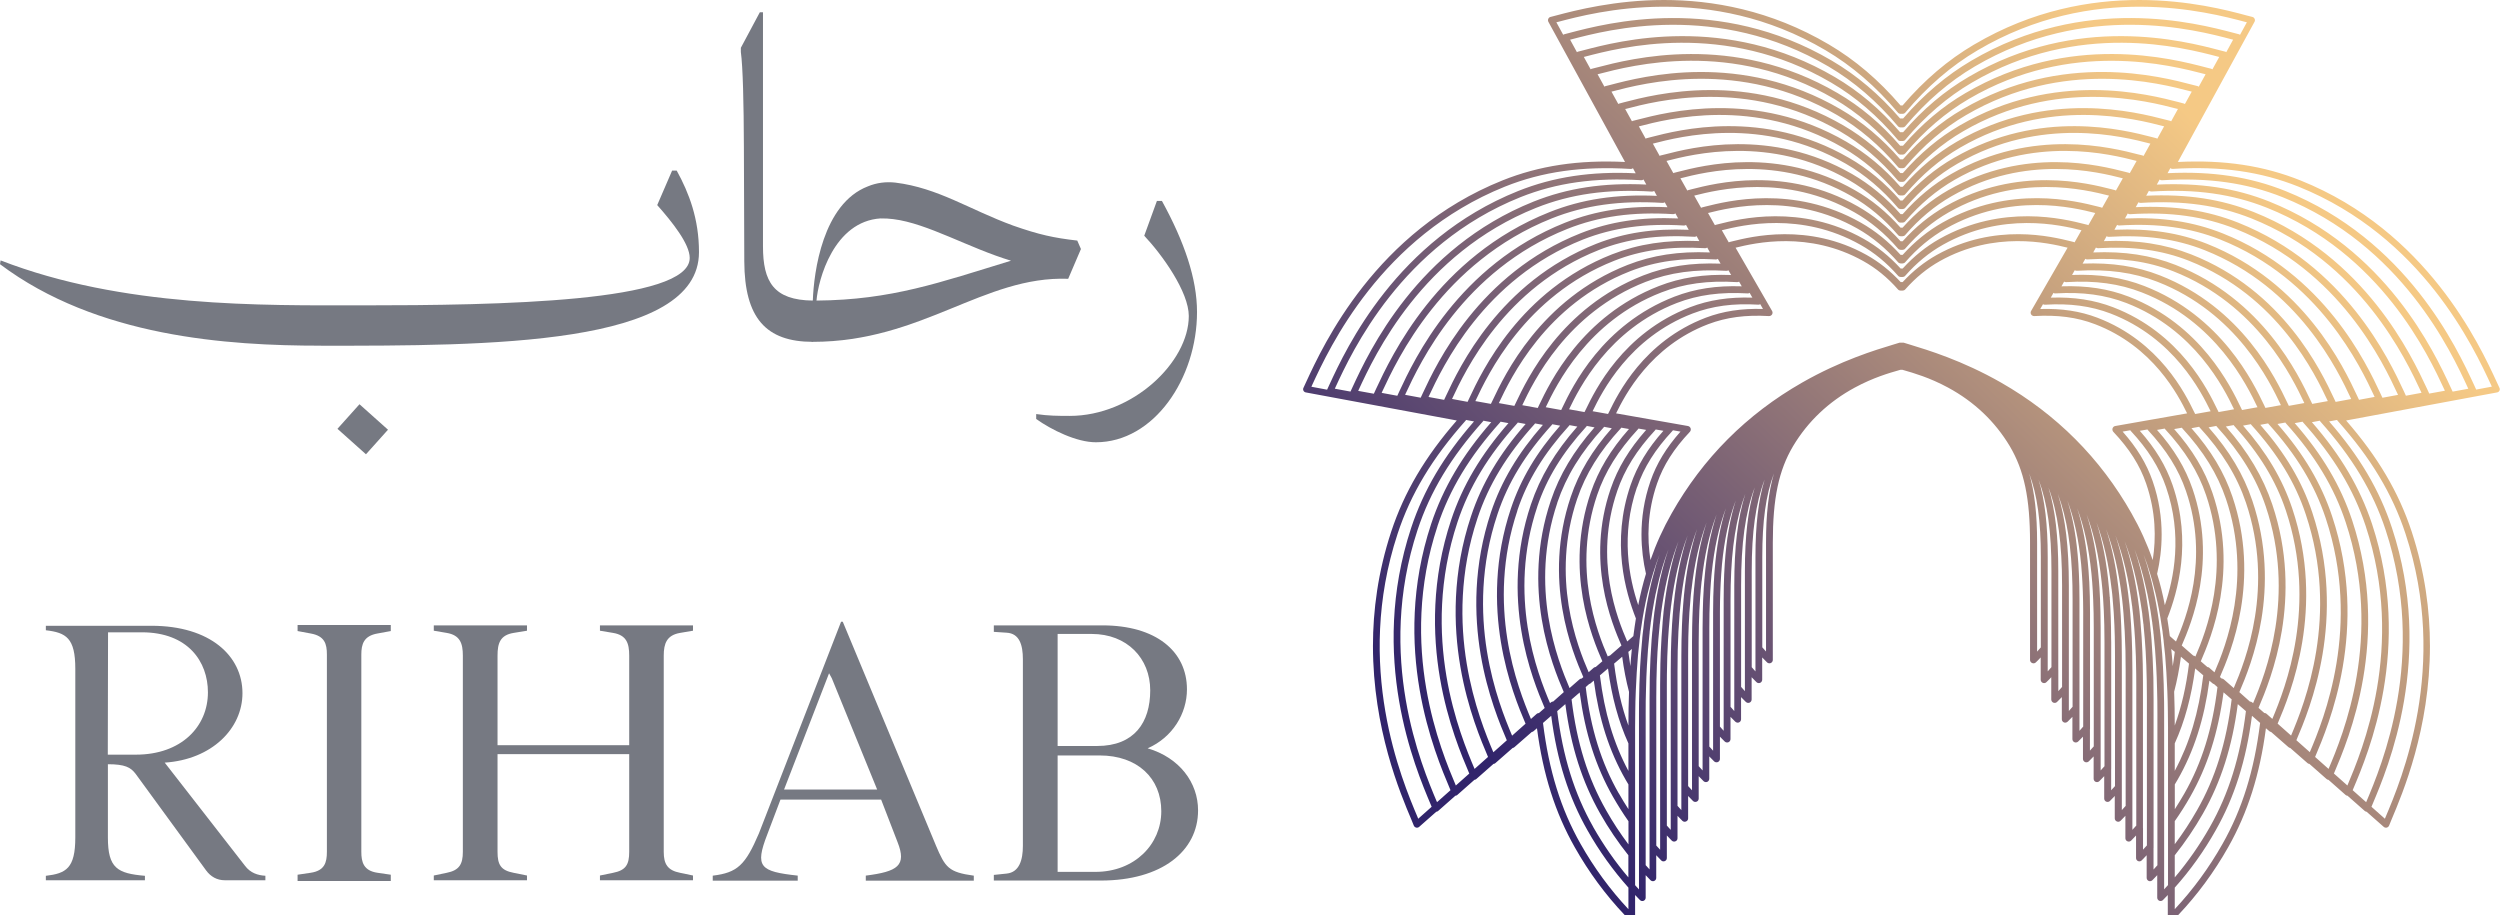
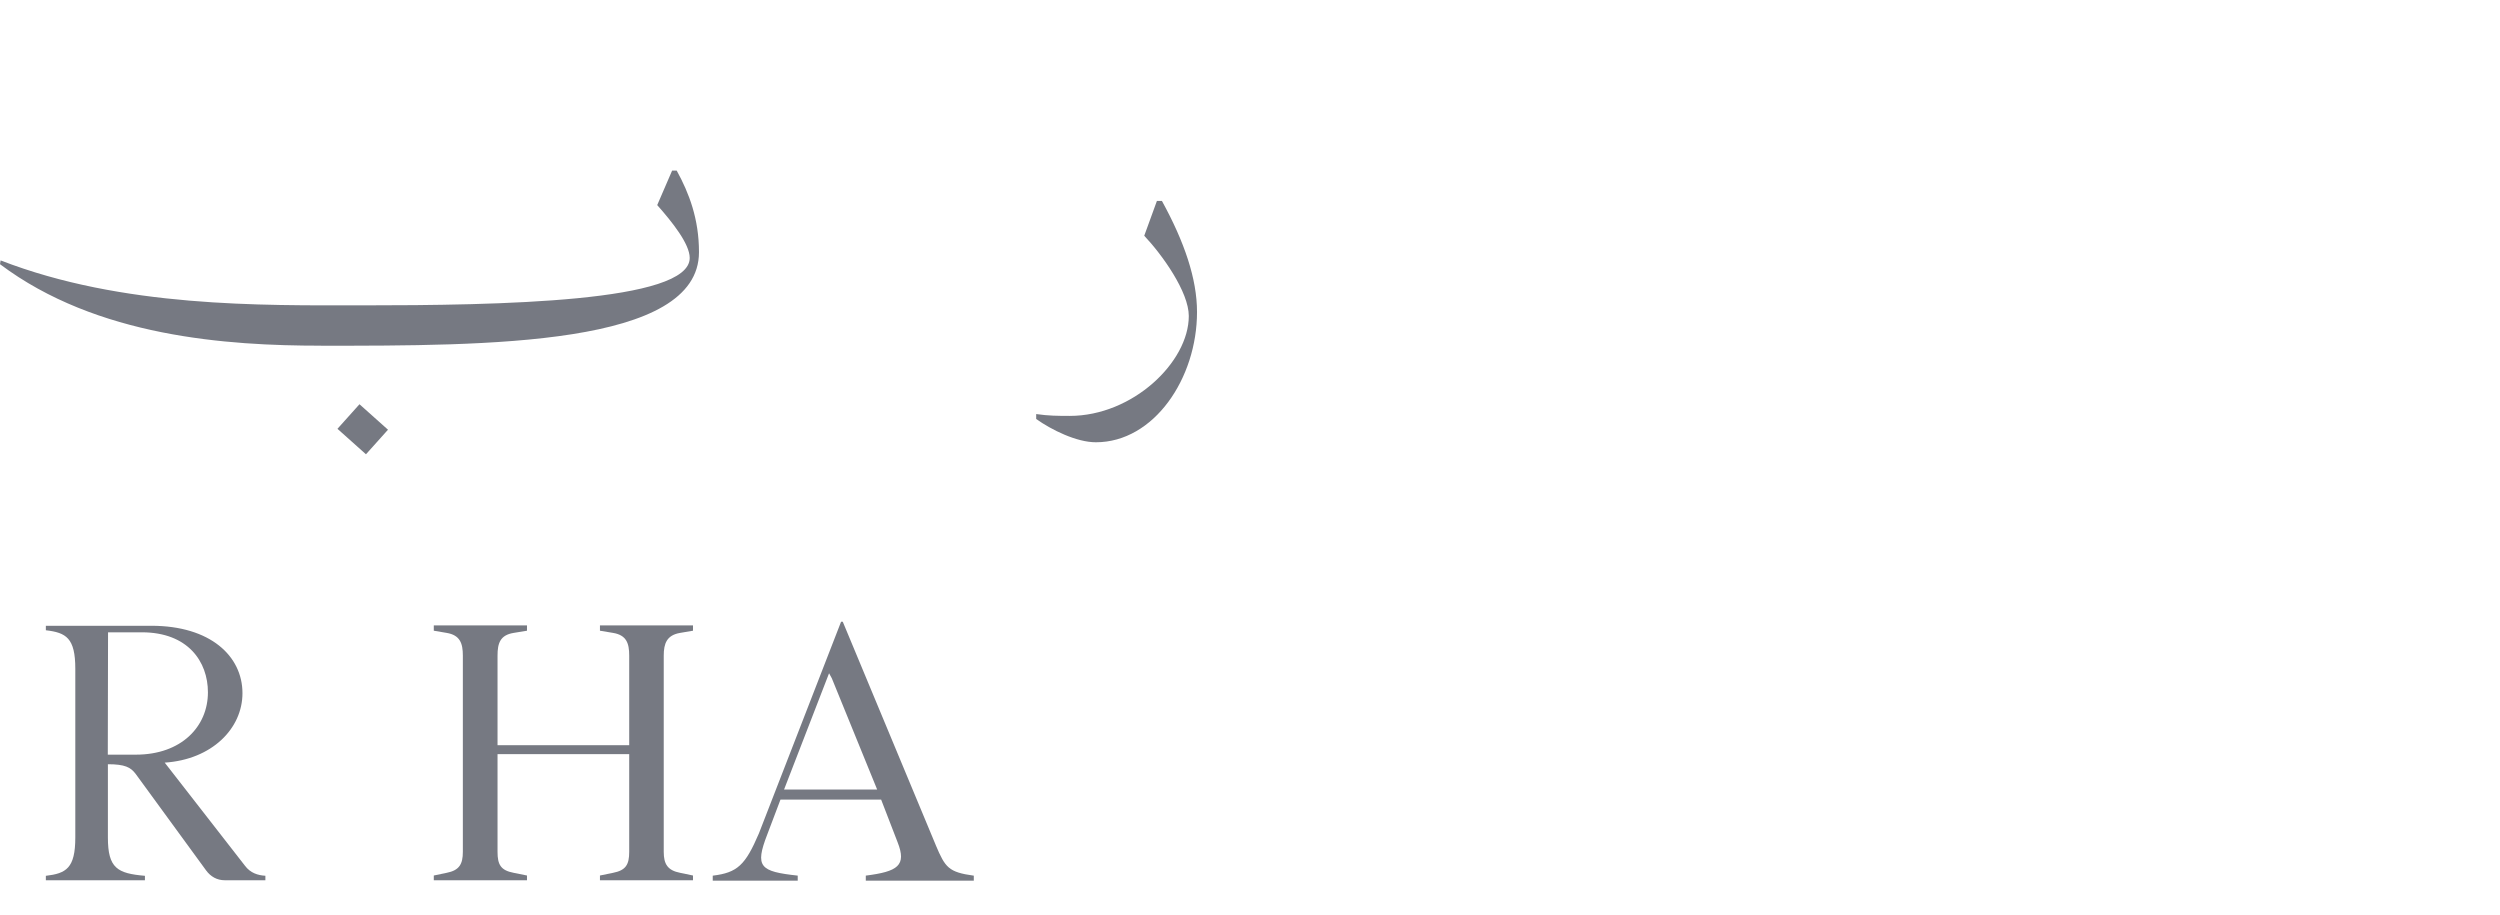
<svg xmlns="http://www.w3.org/2000/svg" id="Layer_2" data-name="Layer 2" viewBox="0 0 501.62 183.59">
  <defs>
    <style>
      .cls-1 {
        fill: url(#linear-gradient);
      }

      .cls-2 {
        fill: #767982;
        stroke-width: 0px;
      }
    </style>
    <linearGradient id="linear-gradient" x1="315.26" y1="167.99" x2="446.96" y2="30.52" gradientUnits="userSpaceOnUse">
      <stop offset="0" stop-color="#31246b" />
      <stop offset="1" stop-color="#f5c985" />
    </linearGradient>
  </defs>
  <g id="Layer_1-2" data-name="Layer 1">
    <g>
-       <path class="cls-1" d="M311.25,143.64c1.16,8.95,3.5,16.31,7.28,22.97,2.34,4.15,5.1,8,8.21,11.49v4.33c-3.67-3.92-6.9-8.32-9.6-13.1-3.96-6.99-6.36-14.73-7.54-24.27l1.6-1.4s.01,0,.02,0c0,0,.02,0,.02-.02M436.36,178.1c3.11-3.48,5.87-7.33,8.21-11.49,3.78-6.66,6.11-14.02,7.28-22.97.02.03.03.03.04.01l1.6,1.4c-1.18,9.54-3.58,17.28-7.54,24.27-2.7,4.78-5.92,9.18-9.59,13.1v-4.33ZM319.69,165.95c-3.8-6.7-6.11-14.13-7.24-23.26l1.63-1.41c1.12,8.55,3.37,15.58,6.99,21.96,1.67,2.95,3.58,5.76,5.66,8.37v4.44c-2.65-3.11-5-6.5-7.05-10.1M436.36,171.61c2.08-2.62,3.99-5.43,5.66-8.37,3.62-6.37,5.87-13.4,6.99-21.96l1.63,1.41c-1.12,9.13-3.44,16.56-7.24,23.26-2.04,3.6-4.4,6.99-7.04,10.1v-4.44ZM322.26,162.57c-3.65-6.4-5.87-13.51-6.93-22.24t.03-.01l1.6-1.38c1.08,8.16,3.22,14.86,6.68,20.93.96,1.68,2,3.33,3.11,4.91v4.65c-1.63-2.17-3.13-4.44-4.48-6.84M436.36,164.76c1.11-1.58,2.15-3.22,3.11-4.91,3.45-6.07,5.59-12.77,6.68-20.93l1.6,1.38s.01.01.03.01c-1.07,8.73-3.29,15.85-6.94,22.24-1.36,2.4-2.85,4.67-4.48,6.84v-4.65ZM324.8,159.19c-3.51-6.14-5.62-12.95-6.63-21.33l.7-.62c.11-.01.22-.07.3-.15l.62-.53c1.04,7.76,3.08,14.13,6.4,19.91.18.32.36.63.55.93v4.95c-.67-1.04-1.32-2.08-1.93-3.17M436.36,157.41c.19-.3.37-.62.55-.93,3.32-5.78,5.36-12.16,6.4-19.91l.62.53c.08.08.19.14.3.15l.7.62c-1.01,8.38-3.13,15.19-6.63,21.33-.62,1.08-1.26,2.12-1.93,3.17v-4.95ZM321.02,135.51l1.62-1.38c.75,5.67,2.08,10.58,4.1,15.04v5.52c-2.98-5.57-4.81-11.71-5.72-19.17M436.36,149.16c2.02-4.45,3.34-9.36,4.1-15.04l1.62,1.38c-.9,7.47-2.74,13.61-5.72,19.17v-5.52ZM323.87,133.15l1.62-1.38c.33,2.51.79,4.85,1.37,7.06-.08,2.15-.12,4.4-.12,6.76-1.36-3.74-2.3-7.83-2.87-12.43M436.23,138.83c.58-2.21,1.04-4.55,1.37-7.06l1.62,1.38c-.56,4.61-1.51,8.69-2.86,12.43,0-2.36-.04-4.61-.12-6.76M326.72,130.77s.08-.03.11-.05l.6-.51c-.11,1.12-.22,2.28-.3,3.45-.15-.95-.29-1.91-.41-2.89M435.66,130.21l.6.51s.07.04.11.05c-.12.99-.26,1.95-.41,2.89-.08-1.18-.19-2.33-.3-3.45M328.08,177.59v-31.61c0-1.08.01-2.14.03-3.16.01-1.44.05-2.84.11-4.19.1-2.51.25-4.89.44-7.15h0c.08-.88.18-1.71.27-2.54,0-.04,0-.08.01-.11,0-.05,0-.1.01-.14,0-.05.01-.11.01-.16.05-.51.12-1,.19-1.49,0-.04,0-.07.01-.11,0-.04,0-.07.01-.11,0-.04.01-.1.01-.14.01-.06.01-.11.03-.16h0c.12-.91.26-1.77.4-2.6.37-2.17.79-4.22,1.33-6.19.22-.89.47-1.78.73-2.63.4-1.3.82-2.56,1.3-3.8-.47,1.32-.88,2.67-1.23,4.09-.25.89-.48,1.81-.67,2.74-.47,2.06-.85,4.22-1.17,6.51-.05.47-.11.96-.16,1.44-.01.05-.01.11-.01.16-.01.04-.03.08-.03.12s-.01.08-.01.12c-.03.27-.07.56-.1.84h0c-.03.25-.04.47-.07.69v.04c-.01.06-.01.12-.01.18-.01.04-.01.08-.01.12-.01.04-.01.08-.01.11-.16,1.71-.3,3.48-.4,5.33-.12,2.26-.19,4.63-.22,7.14-.01.73-.01,1.47-.01,2.22v35.31c-.26-.27-.52-.56-.78-.85M434.23,174.12v-30.99c0-.75,0-1.49-.01-2.22-.03-2.51-.1-4.88-.22-7.14-.1-1.85-.23-3.62-.4-5.33,0-.03,0-.07-.01-.11,0-.04,0-.08-.01-.12,0-.05,0-.12-.01-.18v-.04c-.03-.22-.04-.44-.07-.67h0c-.03-.29-.07-.58-.1-.85,0-.04-.01-.08-.01-.12s-.01-.08-.03-.12c0-.05,0-.11-.01-.16-.05-.48-.11-.97-.17-1.44-.32-2.29-.7-4.45-1.16-6.51-.19-.93-.42-1.85-.67-2.74-.36-1.41-.77-2.77-1.23-4.09.48,1.23.91,2.49,1.3,3.8.26.85.51,1.74.73,2.63.53,1.97.96,4.03,1.33,6.19.14.84.27,1.7.4,2.59h0c.01.07.01.12.03.18,0,.04.01.1.01.14.01.04.01.07.01.11.01.04.01.07.01.11.07.49.14.99.19,1.49,0,.05.01.11.01.16.01.04.01.08.01.14.01.03.01.07.01.11.1.82.19,1.66.27,2.52h0c.19,2.28.34,4.66.44,7.17.05,1.36.1,2.75.11,4.19.01,1.03.03,2.08.03,3.16v31.61c-.26.29-.52.58-.78.85v-4.32ZM330.2,173.6v-30.47c0-1.7.01-3.33.07-4.92.03-1.59.1-3.12.18-4.61.12-2.23.29-4.36.51-6.37,0-.03.01-.04.01-.06,0-.04,0-.08.01-.11,0-.05,0-.11.01-.15,0-.07.01-.12.01-.18.07-.51.12-1.01.19-1.51,0-.03,0-.04.01-.05,0-.04,0-.08.01-.12,0-.05,0-.1.01-.15,0-.05.01-.1.03-.15.19-1.44.41-2.82.67-4.17.16-.89.34-1.75.55-2.59.6-2.75,1.37-5.33,2.3-7.77-.88,2.58-1.58,5.33-2.14,8.29-.16.89-.33,1.81-.45,2.74-.16,1.04-.32,2.1-.42,3.19-.01.04-.03.1-.01.15v.03s-.03.06-.01.1c-.01.01-.01.03-.01.05-.07.55-.12,1.1-.16,1.66-.01.06-.03.1-.01.14-.02.04-.02.08-.02.12-.01.03-.01.04-.01.05-.05.54-.1,1.08-.14,1.63-.18,2.39-.3,4.91-.37,7.58-.03,1.38-.04,2.82-.04,4.3v34.2c-.26-.29-.53-.58-.78-.86M432.11,170.13v-29.85h0c0-1.49-.01-2.93-.04-4.32-.07-2.67-.19-5.19-.37-7.58-.04-.55-.08-1.1-.14-1.63,0-.01,0-.03-.02-.05,0-.04,0-.08-.01-.12.01-.04,0-.08-.01-.14-.04-.56-.1-1.11-.16-1.66,0-.03,0-.04-.01-.05.01-.04,0-.07,0-.1l-.02-.03c.02-.05,0-.11-.01-.15-.11-1.1-.26-2.15-.43-3.19-.12-.93-.29-1.85-.45-2.74-.56-2.96-1.26-5.72-2.14-8.29.93,2.44,1.7,5.02,2.3,7.77.21.84.38,1.7.55,2.59.26,1.34.48,2.73.67,4.17.01.05.03.1.03.15.01.05.01.1.01.15.01.04.01.08.01.12.01.01.01.03.01.05.07.49.12,1,.19,1.51,0,.05.01.11.01.18.01.04.01.1.01.15.02.03.02.07.02.11,0,.01.01.03.01.06.22,2.01.38,4.14.51,6.37.08,1.48.15,3.02.18,4.61.05,1.59.07,3.22.07,4.92v30.47c-.25.29-.52.58-.78.86v-4.33ZM332.33,169.64v-29.66c0-2.29.04-4.47.12-6.55.07-1.79.16-3.51.3-5.17.07-.93.15-1.85.25-2.74.01-.03.01-.04,0-.07.01-.04.03-.1.01-.14.01-.04.03-.1.03-.14.05-.52.11-1.03.18-1.53,0-.04.01-.08.01-.12,0-.03.01-.06.01-.07,0-.05.01-.1.01-.14.01-.05.01-.11.01-.15.1-.71.21-1.43.31-2.11.73-4.62,1.77-8.69,3.21-12.44-1.34,3.95-2.28,8.26-2.88,13.21-.04.29-.07.58-.11.88,0,.04,0,.1-.01.15,0,.04,0,.08-.01.14,0,.03,0,.05-.01.08-.04.43-.08.85-.12,1.29-.01.1-.01.21-.03.32,0,.04-.01.1-.01.15,0,.04,0,.08-.01.12v.07c-.16,1.84-.27,3.77-.36,5.8-.07,1.55-.1,3.15-.11,4.81-.02.6-.02,1.21-.02,1.81v33.06c-.26-.27-.52-.56-.78-.85M429.98,166.17v-28.74c0-.6,0-1.21-.01-1.81-.01-1.66-.04-3.26-.11-4.81-.08-2.03-.19-3.96-.36-5.8v-.07s-.01-.08-.01-.12c0-.05-.01-.11-.01-.15-.01-.11-.01-.22-.03-.32-.04-.44-.08-.86-.12-1.29-.01-.03-.01-.05-.01-.08-.01-.05-.01-.1-.01-.14-.01-.06-.01-.11-.01-.15-.04-.3-.07-.59-.11-.88-.6-4.95-1.54-9.27-2.88-13.21,1.44,3.75,2.48,7.83,3.21,12.44.11.69.22,1.4.32,2.11,0,.04,0,.1.01.15,0,.04.01.08.01.14,0,.01.01.04.01.07,0,.04.01.08.01.12.07.51.12,1.01.18,1.53,0,.04.01.1.03.14-.01.04,0,.1.01.14-.01.03-.01.04,0,.07.1.89.18,1.81.25,2.74.14,1.66.23,3.37.3,5.17.08,2.08.12,4.26.12,6.55v29.66c-.26.29-.52.58-.78.85v-4.32ZM334.45,165.65v-28.22c0-.71,0-1.41.01-2.1.03-2.45.1-4.76.23-6.95.1-1.59.21-3.11.36-4.56v-.04s.01-.07.01-.1c0-.06.01-.1.01-.14.03-.25.05-.49.08-.74.04-.32.07-.64.11-.96v-.05s.01-.07.01-.1c.01-.06.01-.1.03-.15.66-5.35,1.75-9.95,3.33-14.12-1.34,4.03-2.25,8.5-2.78,13.65-.01.04-.01.1-.03.15v.1s-.01.03-.01.05c-.05.55-.11,1.11-.15,1.67-.01.04-.01.1-.01.14,0,.03,0,.05-.01.08v.06c-.05.63-.1,1.26-.14,1.9h0c-.11,1.77-.19,3.61-.23,5.54-.03,1.23-.04,2.49-.04,3.8v31.95c-.26-.29-.53-.58-.78-.86M427.86,162.21v-27.65c0-1.3-.01-2.56-.04-3.8-.04-1.93-.12-3.77-.23-5.52h0c-.04-.66-.08-1.29-.14-1.92v-.06s-.01-.05-.01-.08c0-.04,0-.1-.01-.14-.04-.56-.1-1.12-.15-1.67,0-.03,0-.04-.01-.05v-.1c-.01-.05-.01-.11-.03-.15-.54-5.15-1.44-9.62-2.78-13.65,1.58,4.17,2.67,8.77,3.33,14.12.01.05.01.1.03.15,0,.03,0,.07.01.1v.05c.04.32.07.64.11.96.03.25.05.49.08.74,0,.04.01.08.01.14,0,.03,0,.05.01.1v.04c.15,1.45.26,2.97.36,4.56.14,2.19.21,4.5.23,6.95.01.69.01,1.38.01,2.1v28.22c-.25.29-.52.58-.78.86v-4.3ZM336.59,161.69v-27.12c0-1.38.02-2.73.04-4.02.07-2.63.19-5.1.38-7.43.04-.34.07-.69.1-1.03,0-.01.01-.04.01-.05v-.11c.07-.62.14-1.22.19-1.81.01-.03.01-.04.01-.05v-.07s.01-.03.01-.04c.62-5.23,1.66-9.73,3.18-13.8-1.27,3.93-2.14,8.28-2.63,13.32,0,.04-.01.08-.01.12v.05c-.03.18-.04.34-.05.54-.04.4-.07.81-.1,1.23-.01.03-.01.07-.01.11v.05c-.11,1.28-.18,2.6-.23,3.99-.08,1.95-.12,3.99-.12,6.14v30.83c-.26-.27-.52-.56-.77-.85M425.74,158.24v-26.52c0-2.15-.04-4.19-.12-6.14-.06-1.38-.12-2.71-.23-3.99v-.05s0-.08-.01-.11c-.03-.42-.05-.84-.1-1.23-.01-.19-.03-.36-.05-.54v-.05s-.01-.08-.01-.12c-.49-5.04-1.36-9.39-2.63-13.32,1.52,4.07,2.56,8.57,3.18,13.8,0,.01,0,.03.01.04v.07s0,.03.01.05c.06.59.12,1.19.19,1.81v.11s.01.04.01.05c.03.34.05.68.09,1.03.19,2.33.32,4.8.39,7.43.03,1.29.04,2.63.04,4.02v27.12c-.25.29-.51.58-.77.85v-4.3ZM338.72,157.73v-26.01c0-.53,0-1.06.01-1.58.01-1.62.04-3.18.11-4.67.07-1.78.18-3.48.34-5.1-.01-.03-.01-.05,0-.07,0-.04,0-.08.01-.12.04-.6.11-1.19.18-1.77v-.08s.01-.08.03-.12c.58-5.09,1.56-9.43,3.02-13.36-1.22,3.8-2.03,8.02-2.47,12.94-.01.03-.01.05-.01.08-.01.01-.01.04-.01.07-.05.6-.11,1.23-.15,1.86v.08s-.01.1-.01.14c-.16,2.48-.26,5.14-.26,8-.01.27-.01.56-.01.85v29.7c-.26-.27-.51-.56-.77-.84M423.61,154.26v-25.4c0-.29,0-.57-.02-.85,0-2.86-.1-5.52-.26-8,0-.04.01-.08.01-.12,0-.01.01-.03.01-.05l-.04-.04c-.04-.63-.1-1.26-.15-1.86,0-.03,0-.05-.01-.07,0-.03,0-.05-.01-.08-.44-4.92-1.25-9.14-2.47-12.94,1.45,3.93,2.44,8.28,3.02,13.36.01.04.01.08.03.12v.08c.07.58.14,1.16.18,1.77.01.04.01.08.01.12.01.01.01.04,0,.07.16,1.62.27,3.32.34,5.1.07,1.49.1,3.06.11,4.67.01.52.01,1.04.01,1.58v26.01c-.26.27-.51.56-.77.84v-4.3ZM340.84,153.74v-24.88c0-1.19.01-2.36.04-3.48.04-1.93.12-3.77.25-5.51.03-.41.05-.82.1-1.22v-.1c.05-.64.12-1.26.19-1.88,0-.03,0-.05.02-.08.55-5.13,1.52-9.46,2.99-13.36-1.22,3.77-2.02,7.96-2.43,12.9-.01.01-.01.04-.01.07-.05.59-.1,1.21-.14,1.84v.1c-.1,1.48-.16,3.01-.19,4.63-.03,1.04-.04,2.12-.04,3.23v28.59c-.26-.27-.52-.56-.77-.85M421.49,150.27v-24.27c0-1.11-.01-2.19-.04-3.23-.03-1.62-.1-3.15-.19-4.63v-.1c-.04-.63-.08-1.25-.14-1.84,0-.03,0-.05-.01-.07-.41-4.93-1.21-9.13-2.43-12.9,1.47,3.91,2.44,8.24,2.99,13.36.01.03.01.05.01.08.07.62.14,1.23.19,1.88v.1c.04.4.07.81.1,1.22.12,1.74.21,3.58.25,5.51.03,1.12.04,2.29.04,3.48v24.88c-.25.29-.51.58-.77.85v-4.32ZM342.97,149.77v-23.77c0-2.02.04-3.93.12-5.74.04-1.15.11-2.26.19-3.34.04-.49.08-.97.12-1.44.03-.18.04-.34.05-.51.51-5.02,1.44-9.22,2.85-12.99-1.16,3.65-1.89,7.72-2.27,12.51-.04.62-.1,1.26-.12,1.91-.02.12-.02.25-.03.37-.1,1.9-.15,3.92-.15,6.06v27.8c-.26-.27-.52-.56-.77-.85M419.36,146.31v-23.49c0-2.14-.06-4.15-.15-6.06-.01-.12-.01-.25-.03-.37-.03-.64-.08-1.29-.12-1.91-.38-4.8-1.11-8.87-2.28-12.51,1.41,3.77,2.34,7.98,2.85,12.99.01.16.03.33.05.51.04.47.08.95.12,1.44.08,1.08.15,2.19.19,3.34.08,1.81.12,3.73.12,5.74v23.77c-.25.29-.51.57-.77.85v-4.3ZM345.1,145.79v-23.19c.01-2.67.1-5.14.26-7.43.04-.66.09-1.3.15-1.93.48-4.98,1.38-9.13,2.77-12.83-1.16,3.65-1.88,7.77-2.21,12.69-.1,1.41-.15,2.89-.19,4.45-.01.89-.03,1.8-.03,2.74v26.34c-.26-.27-.52-.56-.75-.85M417.24,142.32v-22.03c0-.95-.01-1.85-.03-2.74-.04-1.56-.1-3.04-.19-4.45-.33-4.92-1.04-9.05-2.21-12.69,1.38,3.7,2.29,7.85,2.77,12.83.05.63.11,1.27.15,1.93.16,2.29.25,4.76.26,7.43v23.19c-.23.29-.49.57-.75.85v-4.32ZM347.23,141.82v-21.52c0-.97.01-1.93.03-2.85.18-7.65,1.08-13.43,2.93-18.35-1.54,4.91-2.21,10.7-2.21,18.34v25.23c-.26-.27-.51-.56-.75-.85M415.11,138.35v-20.92c0-7.63-.67-13.43-2.21-18.34,1.85,4.92,2.76,10.7,2.93,18.35.01.92.03,1.88.03,2.85v21.52c-.25.29-.49.58-.75.85v-4.32ZM349.35,137.83v-20.39c0-8.4.82-14.5,2.73-19.63-1.37,4.51-1.97,9.81-1.97,16.78v24.09c-.26-.27-.52-.56-.75-.85M412.99,134.39v-19.8c0-6.96-.6-12.27-1.97-16.78,1.9,5.13,2.73,11.23,2.73,19.63v20.39c-.23.29-.49.57-.75.85v-4.29ZM351.48,133.87v-19.28c0-7.88.78-13.57,2.59-18.37-1.27,4.17-1.84,9.09-1.84,15.52v22.98c-.26-.27-.51-.56-.75-.85M410.87,130.4v-18.67c0-6.43-.56-11.35-1.84-15.52,1.81,4.8,2.59,10.48,2.59,18.37v19.28c-.25.29-.49.58-.75.85v-4.32ZM353.6,129.89v-18.16c0-7.15.7-12.36,2.34-16.74-1.1,3.74-1.59,8.17-1.59,13.88v21.86c-.26-.27-.51-.56-.75-.85M408.74,108.88c0-5.71-.49-10.14-1.59-13.88,1.64,4.37,2.34,9.58,2.34,16.74v18.16c-.25.29-.49.58-.75.85v-21.86ZM328.48,97.76c1.37-4,3.63-7.59,7.11-11.32.03-.03.07-.07.07-.11l1.53.27c-2.86,3.23-4.8,6.41-6.02,9.92-1.31,3.78-1.81,7.42-1.81,10.72,0,2.89.37,5.57.9,7.88h0c-.62,2.02-1.12,4.1-1.55,6.3-1.84-5.43-3.56-14.06-.25-23.67M432.82,115.14h0c.54-2.33.91-5,.91-7.9,0-3.3-.49-6.93-1.81-10.72-1.22-3.51-3.15-6.69-6.02-9.92l1.54-.27s.04.08.07.11c3.48,3.73,5.74,7.32,7.11,11.32,3.32,9.61,1.59,18.24-.25,23.67-.42-2.21-.93-4.29-1.55-6.29M324.48,98.55c1.48-4.34,3.92-8.24,7.66-12.27.03-.03.05-.07.07-.11l1.55.27c-3.15,3.54-5.25,7.02-6.58,10.87-3.95,11.46-1.01,21.52,1.06,26.78-.18,1.15-.36,2.33-.51,3.54l-1.23,1.08c-1.97-4.54-6.73-16.41-2.01-30.17M435.37,127.63c-.15-1.21-.33-2.38-.51-3.54,2.07-5.26,5-15.32,1.06-26.78-1.33-3.85-3.43-7.33-6.58-10.87l1.55-.27s.04.08.07.11c3.74,4.03,6.18,7.92,7.66,12.27,4.72,13.76-.04,25.63-2.01,30.17l-1.23-1.08ZM320.46,99.33c1.59-4.69,4.21-8.88,8.22-13.23.03-.03.05-.07.07-.11l1.55.27c-3.41,3.85-5.69,7.63-7.13,11.83-4.98,14.53.23,26.97,2.17,31.43l-2.32,2.03c-.14,0-.27.05-.38.15l-.04.04c-2.14-4.93-7.14-17.68-2.14-32.41M440.46,131.7c-.11-.1-.25-.15-.38-.15l-2.32-2.03c1.93-4.45,7.14-16.9,2.17-31.43-1.44-4.19-3.71-7.98-7.13-11.83l1.55-.27s.04.08.07.11c4.02,4.35,6.63,8.54,8.22,13.23,5,14.73,0,27.48-2.14,32.41l-.04-.04ZM316.46,100.09c1.7-5,4.48-9.51,8.76-14.16.04-.04.07-.08.08-.12l1.55.27c-3.69,4.17-6.14,8.27-7.68,12.79-5.33,15.65.27,29.06,2.34,33.81l-1.33,1.15c-.15.01-.3.07-.41.16l-1.01.89c-2.29-5.26-7.66-18.96-2.3-34.8M443.32,134c-.11-.1-.26-.15-.41-.16l-1.33-1.15c2.07-4.76,7.67-18.16,2.34-33.81-1.54-4.52-3.99-8.62-7.68-12.79l1.55-.27s.04.08.08.12c4.28,4.65,7.06,9.16,8.76,14.16,5.36,15.84-.01,29.54-2.3,34.8l-1.02-.89ZM312.46,100.88c1.81-5.35,4.76-10.16,9.31-15.12.03-.04.07-.08.08-.12l1.55.29c-3.95,4.48-6.58,8.87-8.22,13.73-5.67,16.78.3,31.14,2.51,36.2l-.33.29h-.01c-.15,0-.3.05-.42.16l-2,1.75c-2.37-5.55-8.17-20.2-2.45-37.19M445.42,135.85c2.21-5.06,8.18-19.42,2.51-36.2-1.64-4.86-4.28-9.25-8.22-13.73l1.55-.29s.05.08.08.12c4.55,4.96,7.5,9.77,9.31,15.12,5.72,16.98-.08,31.63-2.45,37.19l-2-1.75c-.12-.11-.27-.16-.42-.16h-.01l-.33-.29ZM308.45,101.66c1.91-5.69,5.04-10.8,9.86-16.08.03-.04.07-.08.08-.12l1.55.29c-4.22,4.8-7.02,9.5-8.77,14.69-5.98,17.75.25,32.95,2.6,38.43l-2.12,1.89h-.01c-.16,0-.32.05-.44.16l-.19.16c-2.55-6-8.57-21.49-2.55-39.43M449.32,138.87c2.36-5.48,8.58-20.68,2.6-38.43-1.75-5.19-4.55-9.9-8.77-14.69l1.55-.29s.06.08.08.12c4.81,5.28,7.95,10.39,9.85,16.08,6.02,17.94,0,33.43-2.55,39.43l-.19-.16c-.12-.11-.28-.16-.44-.16h-.01l-2.12-1.89ZM304.45,102.44c2.01-6.03,5.32-11.43,10.39-17.02.03-.04.07-.08.07-.12l1.58.29c-4.48,5.1-7.46,10.1-9.32,15.64-6.33,18.87.29,35.05,2.77,40.83l-1.15,1.01h-.01c-.16,0-.32.05-.44.16l-1.16,1.03c-2.66-6.31-9.09-22.75-2.71-41.82M453.16,142.05c2.48-5.78,9.1-21.96,2.77-40.83-1.86-5.54-4.84-10.54-9.32-15.64l1.58-.29s.04.08.07.12c5.07,5.59,8.37,10.99,10.39,17.02,6.37,19.06-.05,35.51-2.71,41.82l-1.16-1.03c-.12-.11-.27-.16-.44-.16h-.01l-1.15-1.01ZM300.45,103.22c2.11-6.37,5.59-12.08,10.94-17.98.03-.04.07-.08.07-.12l1.58.29c-4.76,5.41-7.89,10.72-9.87,16.6-6.68,19.98.33,37.12,2.93,43.2l-2.7,2.4c-2.74-6.47-9.75-24.03-2.95-44.38M457,145.2c2.6-6.09,9.61-23.22,2.93-43.2-1.97-5.88-5.11-11.18-9.87-16.6l1.58-.29s.04.08.07.12c5.35,5.91,8.83,11.61,10.94,17.98,6.8,20.35-.21,37.91-2.95,44.38l-2.7-2.4ZM296.45,103.99c2.22-6.69,5.87-12.71,11.47-18.91.04-.04.07-.08.08-.12l1.58.29c-5.02,5.73-8.35,11.34-10.42,17.54-7.09,21.3.51,39.51,3.18,45.75l-2.7,2.4c-2.82-6.65-10.39-25.26-3.19-46.94M460.76,148.53c2.67-6.24,10.27-24.45,3.18-45.75-2.07-6.21-5.4-11.82-10.42-17.54l1.58-.29s.04.08.08.12c5.61,6.21,9.25,12.23,11.47,18.91,7.2,21.68-.37,40.3-3.19,46.94l-2.7-2.4ZM292.44,104.77c2.33-7.03,6.14-13.35,12.02-19.87.03-.04.07-.08.08-.12l1.58.29c-5.29,6.04-8.79,11.95-10.96,18.5-7.52,22.63.7,41.94,3.41,48.31l-2.7,2.4c-2.88-6.77-11.06-26.49-3.43-49.51M464.52,151.88c2.71-6.37,10.94-25.69,3.41-48.31-2.18-6.55-5.67-12.46-10.96-18.5l1.58-.29s.05.08.08.12c5.88,6.52,9.69,12.84,12.02,19.87,7.63,23.01-.55,42.74-3.43,49.51l-2.7-2.4ZM288.43,105.55c2.44-7.37,6.44-13.99,12.58-20.82.03-.04.05-.08.07-.12l1.59.29c-5.55,6.35-9.22,12.55-11.51,19.45-7.87,23.75.74,44.02,3.58,50.7l.07.16-2.7,2.4c-2.92-6.91-11.71-27.76-3.67-52.06M468.29,155.21l.07-.16c2.84-6.68,11.44-26.95,3.58-50.7-2.29-6.89-5.96-13.1-11.51-19.45l1.59-.29s.04.08.07.12c6.14,6.83,10.14,13.45,12.58,20.82,8.03,24.3-.76,45.15-3.67,52.06l-2.7-2.4ZM288.28,160.83c-3.03-7.18-12.25-29-3.85-54.5,2.55-7.72,6.72-14.62,13.12-21.78.04-.04.07-.08.08-.14l1.59.3c-5.82,6.66-9.66,13.19-12.06,20.41-8.21,24.86.78,46.09,3.73,53.07l.15.36-2.7,2.4-.05-.12ZM472.06,158.55l.15-.36c2.95-6.98,11.94-28.21,3.73-53.07-2.4-7.22-6.24-13.75-12.06-20.41l1.59-.3c.01.05.04.1.08.14,6.4,7.15,10.57,14.06,13.12,21.78,8.4,25.49-.82,47.31-3.85,54.5l-.06.12-2.7-2.4ZM284.44,163.97c-3.17-7.48-12.77-30.26-4.02-56.85,1.32-4.03,3.07-7.84,5.32-11.58,2.25-3.74,5.02-7.42,8.35-11.16.03-.04.05-.08.07-.12l1.6.3c-6.1,6.98-10.11,13.79-12.61,21.35-8.57,25.97.81,48.15,3.89,55.44l.22.53-2.7,2.4-.12-.31ZM475.83,161.88l.22-.53c3.08-7.29,12.46-29.47,3.89-55.44-2.49-7.57-6.51-14.38-12.61-21.35l1.6-.3s.04.08.07.12c3.33,3.74,6.1,7.41,8.35,11.16,2.25,3.74,4,7.55,5.32,11.58,8.76,26.59-.85,49.37-4.02,56.85l-.12.31-2.7-2.4ZM353.19,61.03l.55.96c-4.32-.12-7.99.44-11.47,1.75-12.51,4.77-17.69,15.38-19.39,18.87l-.23.45-3.1-.55c1.89-3.89,7.33-14.72,20.07-19.61,3.95-1.51,8.13-2.07,13.17-1.77.02,0,.04,0,.06,0,.13,0,.25-.04.35-.11M409.91,61.03c.12.08.26.12.41.11,5.04-.3,9.22.26,13.17,1.77,12.73,4.89,18.17,15.72,20.07,19.61l-3.1.55-.23-.45c-1.7-3.5-6.88-14.1-19.39-18.87-3.48-1.32-7.15-1.88-11.47-1.75l.55-.96ZM351.06,58.76l.55.96c-4.7-.15-8.7.47-12.5,1.92-13.5,5.18-19.08,16.72-20.92,20.52l-.26.52-3.1-.56c2-4.15,7.86-15.99,21.63-21.33,4.25-1.63,8.74-2.23,14.19-1.92.03,0,.06,0,.09,0,.12,0,.23-.04.32-.12M412.03,58.76c.11.1.26.14.41.11,5.44-.32,9.94.29,14.19,1.92,13.77,5.33,19.63,17.17,21.63,21.33l-3.1.56-.26-.52c-1.84-3.8-7.42-15.34-20.92-20.52-3.8-1.45-7.8-2.07-12.5-1.92l.55-.96ZM348.94,56.5l.54.95c-5.08-.17-9.4.49-13.5,2.07-14.49,5.61-20.49,18.09-22.46,22.19l-.27.56-3.1-.56c2.11-4.41,8.36-17.27,23.19-23.03,4.54-1.77,9.36-2.43,15.19-2.07.02,0,.04,0,.06,0,.13,0,.26-.04.37-.11M414.15,56.5c.12.08.27.12.43.11,5.82-.36,10.65.3,15.19,2.07,14.83,5.76,21.08,18.61,23.19,23.03l-3.1.56-.27-.56c-1.97-4.1-7.98-16.58-22.46-22.19-4.1-1.58-8.41-2.24-13.5-2.07l.53-.95ZM346.8,54.22l.55.96c-5.47-.21-10.12.51-14.51,2.22-15.49,6.02-21.89,19.43-24,23.84l-.29.62-3.11-.56c2.22-4.67,8.87-18.53,24.75-24.74,4.84-1.89,9.99-2.59,16.19-2.22.02,0,.04,0,.06,0,.13,0,.25-.04.37-.11M416.29,54.22c.14.08.27.12.43.11,6.19-.37,11.35.33,16.19,2.22,15.88,6.21,22.53,20.07,24.75,24.74l-3.11.56-.29-.62c-2.11-4.4-8.51-17.82-24-23.84-4.4-1.71-9.05-2.43-14.51-2.22l.55-.96ZM344.68,51.93l.55.97c-5.87-.22-10.83.53-15.53,2.37-16.47,6.44-23.29,20.79-25.53,25.51l-.32.66-3.11-.56c2.33-4.93,9.39-19.8,26.32-26.45,5.14-2.01,10.61-2.77,17.2-2.37.02,0,.04,0,.06,0,.14,0,.26-.04.36-.13M418.42,51.93c.12.1.26.14.42.12,6.59-.4,12.06.36,17.2,2.37,16.93,6.65,23.99,21.52,26.32,26.45l-3.11.56-.32-.66c-2.25-4.71-9.06-19.06-25.53-25.51-4.7-1.84-9.66-2.59-15.53-2.37l.55-.97ZM342.55,49.66l.55.99c-6.25-.26-11.54.55-16.54,2.51-17.46,6.87-24.7,22.15-27.07,27.18l-.34.7-3.11-.56v-.03c2.45-5.21,9.92-21.05,27.88-28.14,5.44-2.14,11.24-2.93,18.2-2.51.02,0,.03,0,.05,0,.14,0,.28-.05.39-.14M420.54,49.66c.12.1.27.15.44.14,6.96-.42,12.76.37,18.2,2.51,17.95,7.09,25.42,22.93,27.88,28.14v.03l-3.11.56-.34-.7c-2.37-5.03-9.61-20.31-27.07-27.18-5-1.96-10.29-2.77-16.54-2.51l.55-.99ZM381.75,58.31c.19,0,.38-.08.51-.22,2.14-2.41,4.43-4.28,7-5.72,10.91-6.1,21.68-3.65,25.6-2.67l-7.32,12.69c-.14.22-.12.48,0,.7.14.22.38.34.63.33,4.66-.27,8.53.23,12.17,1.62,11.68,4.45,16.72,14.27,18.5,17.9l-14.43,2.54c-.25.04-.45.22-.53.47-.08.23-.01.51.15.69,3.22,3.41,5.32,6.7,6.58,10.36,1.97,5.69,2.02,10.99,1.33,15.38-1.15-3.32-2.56-6.4-4.25-9.37-6.26-11.07-15.08-19.9-26.19-26.25-7.76-4.43-14.67-6.52-18.38-7.65l-1.18-.36s-.17,0-.27,0c-.05,0-.1,0-.12,0-.02,0-.07,0-.12,0-.1,0-.23,0-.27,0l-1.18.36c-3.72,1.12-10.62,3.22-18.38,7.65-11.12,6.35-19.93,15.17-26.19,26.25-1.69,2.97-3.1,6.06-4.25,9.37-.69-4.39-.64-9.69,1.33-15.38,1.26-3.66,3.36-6.95,6.58-10.36.16-.18.23-.45.15-.69-.08-.25-.29-.42-.53-.47l-14.43-2.54c1.78-3.63,6.83-13.45,18.5-17.9,3.65-1.38,7.51-1.89,12.17-1.62.25.01.49-.11.63-.33.12-.22.14-.48,0-.7l-7.32-12.69c3.92-.97,14.69-3.43,25.6,2.67,2.58,1.44,4.87,3.3,7,5.72.13.15.32.22.51.22h.41ZM340.42,47.38l.55.99c-6.63-.27-12.24.59-17.54,2.67-18.46,7.28-26.1,23.49-28.6,28.82l-.36.77-3.12-.58.03-.07c2.59-5.52,10.47-22.31,29.41-29.81,5.74-2.26,11.86-3.11,19.2-2.66.02,0,.04,0,.05,0,.14,0,.28-.05.39-.14M422.68,47.38c.12.1.27.15.44.14,7.35-.45,13.46.4,19.2,2.66,18.94,7.5,26.82,24.29,29.41,29.81l.03.07-3.12.58-.36-.77c-2.51-5.33-10.14-21.55-28.6-28.82-5.3-2.08-10.91-2.95-17.54-2.67l.55-.99ZM338.29,45.12l.55.99c-7.03-.3-12.95.6-18.56,2.81-19.45,7.7-27.49,24.85-30.14,30.5l-.38.81-3.13-.58.05-.12c2.73-5.82,11.01-23.55,30.95-31.47,6.05-2.38,12.47-3.28,20.22-2.81.02,0,.04,0,.06,0,.14,0,.27-.04.38-.12M424.8,45.12c.12.1.27.14.44.12,7.74-.47,14.17.42,20.22,2.81,19.94,7.92,28.22,25.64,30.95,31.47l.05.12-3.13.58-.38-.81c-2.64-5.65-10.69-22.79-30.14-30.5-5.61-2.21-11.53-3.11-18.56-2.81l.55-.99ZM381.75,55.58c.19,0,.38-.08.51-.23,2.32-2.63,4.8-4.67,7.58-6.24,11.89-6.7,23.62-3.96,27.8-2.91l-1.38,2.43c-.05-.03-.11-.05-.16-.07l-.56-.14c-3.77-.93-15.23-3.8-26.93,2.73-2.49,1.4-4.74,3.18-6.84,5.44h-.41c-2.1-2.26-4.34-4.04-6.84-5.44-11.7-6.52-23.16-3.66-26.93-2.73l-.56.14c-.05.01-.11.04-.16.07l-1.39-2.43c4.18-1.05,15.9-3.8,27.8,2.91,2.78,1.56,5.26,3.6,7.58,6.24.13.15.32.22.51.23h.41ZM336.17,42.83l.55,1c-7.41-.32-13.66.63-19.57,2.97-20.45,8.11-28.91,26.19-31.69,32.14l-.4.86-3.13-.58.08-.18c2.85-6.13,11.55-24.78,32.48-33.11,6.35-2.52,13.09-3.47,21.22-2.96.18,0,.33-.05.45-.15M426.93,42.83c.12.1.27.15.45.15,8.13-.51,14.87.44,21.22,2.96,20.93,8.33,29.63,26.99,32.48,33.11l.08.18-3.13.58-.4-.86c-2.78-5.95-11.24-24.03-31.69-32.14-5.91-2.34-12.16-3.29-19.57-2.97l.55-1ZM381.75,52.86c.19,0,.38-.08.51-.23,2.49-2.85,5.17-5.07,8.17-6.77,12.87-7.29,25.53-4.25,29.98-3.12l-1.38,2.44c-.06-.03-.11-.05-.18-.07l-.6-.15c-4.07-1.03-16.45-4.14-29.07,2.96-2.71,1.53-5.14,3.48-7.41,5.96h-.41c-2.27-2.48-4.7-4.43-7.42-5.96-12.62-7.1-25-3.99-29.07-2.96l-.6.15c-.07.01-.12.04-.18.07l-1.38-2.44c4.44-1.12,17.11-4.17,29.98,3.12,3,1.7,5.67,3.92,8.17,6.77.13.15.32.22.51.23h.41ZM277.23,78.82l.1-.23c3-6.43,12.12-26.01,34.03-34.77,6.65-2.65,13.71-3.63,22.23-3.11.17.01.32-.04.44-.12l.55.99c-7.79-.36-14.35.64-20.57,3.11-21.44,8.54-30.3,27.55-33.22,33.8l-.42.92-3.13-.58ZM429.51,40.71c8.53-.52,15.58.47,22.23,3.11,21.92,8.76,31.03,28.34,34.03,34.77l.1.23-3.13.58-.42-.92c-2.92-6.25-11.79-25.26-33.22-33.8-6.22-2.47-12.79-3.47-20.57-3.11l.55-.99c.11.07.24.13.39.13.02,0,.03,0,.05,0M272.53,78.41l.12-.27c3.12-6.74,12.65-27.27,35.57-36.44,6.95-2.77,14.34-3.81,23.23-3.26.16.01.33-.03.45-.14l.55,1c-8.18-.37-15.06.67-21.59,3.28-22.42,8.95-31.7,28.91-34.76,35.46l-.44.96-3.14-.57ZM431.64,38.43c8.9-.55,16.28.49,23.23,3.26,22.92,9.17,32.44,29.7,35.57,36.44l.12.27-3.14.57-.44-.96c-3.06-6.55-12.34-26.51-34.76-35.46-6.52-2.6-13.4-3.65-21.59-3.28l.55-1c.11.1.25.14.39.14.02,0,.04,0,.06,0M381.75,50.13c.19,0,.38-.08.51-.23,2.67-3.08,5.54-5.47,8.74-7.29,13.84-7.9,27.48-4.55,32.17-3.36l-1.38,2.45c-.05-.04-.11-.07-.18-.08l-.66-.17c-4.37-1.1-17.64-4.47-31.19,3.21-2.93,1.66-5.55,3.78-8,6.48h-.41c-2.45-2.7-5.07-4.82-8-6.48-13.56-7.68-26.82-4.3-31.19-3.21l-.66.17c-.07.01-.12.04-.18.08l-1.38-2.45c4.69-1.19,18.33-4.54,32.17,3.36,3.21,1.82,6.07,4.21,8.74,7.29.13.15.32.22.51.23h.41ZM329.77,36.02l.56,1.01c-8.58-.4-15.78.69-22.6,3.41-23.41,9.37-33.11,30.26-36.29,37.12l-.47,1.01-3.14-.58.15-.33c3.26-7.05,13.2-28.51,37.1-38.1,7.25-2.89,14.95-3.97,24.23-3.4.02,0,.03,0,.05,0,.15,0,.29-.05.4-.15M433.33,36.02c.12.11.29.16.45.15,9.28-.58,16.98.51,24.23,3.4,23.9,9.59,33.84,31.06,37.1,38.1l.15.33-3.14.58-.47-1.01c-3.18-6.85-12.88-27.74-36.29-37.12-6.83-2.73-14.02-3.81-22.6-3.41l.56-1.01ZM381.75,47.4c.19,0,.38-.08.51-.23,2.85-3.3,5.91-5.85,9.33-7.81,14.82-8.5,29.41-4.85,34.35-3.58l-1.38,2.45c-.06-.04-.12-.07-.19-.08l-.7-.18c-4.66-1.19-18.86-4.81-33.33,3.44-3.14,1.8-5.96,4.08-8.58,7h-.41c-2.62-2.92-5.44-5.21-8.58-7-14.47-8.25-28.67-4.63-33.33-3.44l-.7.18c-.07.01-.14.04-.19.08l-1.38-2.45c4.93-1.27,19.53-4.92,34.35,3.58,3.43,1.96,6.48,4.51,9.33,7.81.12.15.31.23.51.23h.41ZM263.13,77.59l.17-.38c3.4-7.35,13.75-29.74,38.65-39.76,7.55-3.02,15.57-4.15,25.25-3.55.16.01.33-.04.45-.15l.55,1.02c-8.95-.43-16.49.72-23.6,3.56-24.41,9.8-34.51,31.62-37.83,38.79l-.49,1.07-3.14-.59ZM435.91,33.89c9.68-.6,17.69.53,25.25,3.55,24.9,10.02,35.25,32.42,38.65,39.76l.17.38-3.14.59-.49-1.07c-3.32-7.17-13.42-28.99-37.83-38.79-7.11-2.84-14.65-3.99-23.6-3.56l.55-1.02c.11.1.26.15.4.15.02,0,.03,0,.05,0M381.75,44.67c.19,0,.38-.08.51-.23,3.03-3.52,6.28-6.25,9.91-8.35,15.8-9.09,31.35-5.14,36.54-3.8l-1.37,2.45c-.07-.03-.14-.07-.21-.08l-.75-.19c-4.96-1.27-20.07-5.14-35.47,3.69-3.36,1.92-6.36,4.39-9.16,7.52h-.41c-2.8-3.14-5.8-5.61-9.16-7.52-15.41-8.83-30.51-4.96-35.47-3.69l-.75.19c-.07.01-.14.06-.21.08l-1.37-2.45c5.2-1.34,20.74-5.29,36.54,3.8,3.63,2.1,6.88,4.83,9.91,8.35.12.15.31.23.51.23h.41ZM381.75,41.95c.19,0,.38-.08.51-.23,3.21-3.74,6.63-6.65,10.49-8.87,16.78-9.7,33.29-5.44,38.72-4.03l-1.37,2.47c-.05-.04-.14-.08-.21-.1l-.78-.19c-5.26-1.36-21.28-5.48-37.62,3.92-3.56,2.06-6.76,4.69-9.73,8.05h-.41c-2.97-3.36-6.17-5.99-9.73-8.05-16.34-9.4-32.36-5.28-37.62-3.92l-.78.19c-.07.01-.15.05-.21.1l-1.37-2.47c5.43-1.41,21.94-5.67,38.72,4.03,3.85,2.22,7.28,5.13,10.48,8.87.12.15.31.22.51.23h.41ZM381.76,39.22c.19,0,.38-.08.5-.22,3.39-3.97,7-7.05,11.07-9.4,17.71-10.27,35.13-5.74,40.86-4.26h.04s-1.37,2.49-1.37,2.49c-.07-.04-.14-.08-.21-.1l-.84-.22c-5.56-1.44-22.49-5.81-39.75,4.17-3.78,2.18-7.17,4.99-10.32,8.56h-.42c-3.15-3.58-6.54-6.39-10.32-8.56-17.26-9.98-34.18-5.61-39.75-4.17l-.84.22c-.07.01-.14.06-.21.1l-1.37-2.48h.04c5.73-1.49,23.15-6.02,40.86,4.25,4.07,2.36,7.69,5.43,11.07,9.4.12.15.31.22.5.22h.43ZM381.78,36.49c.18,0,.36-.08.48-.23,3.56-4.19,7.37-7.43,11.65-9.92,18.64-10.84,36.98-6.07,43-4.49h.1s-1.37,2.49-1.37,2.49c-.07-.04-.14-.08-.21-.1l-.89-.22c-5.87-1.52-23.7-6.15-41.89,4.4-3.98,2.31-7.55,5.28-10.87,9.06h-.46c-3.32-3.78-6.89-6.75-10.88-9.06-18.19-10.55-36.02-5.92-41.89-4.4l-.89.22c-.07.01-.14.05-.21.1l-1.37-2.48h.1c6.02-1.59,24.36-6.36,43,4.48,4.28,2.5,8.09,5.73,11.65,9.92.12.14.3.22.48.23h.47ZM381.8,33.75c.18-.01.35-.08.46-.22,3.74-4.41,7.74-7.83,12.23-10.44,19.57-11.43,38.82-6.4,45.13-4.74l.15.04-1.37,2.48c-.07-.04-.14-.08-.22-.1l-.93-.25c-6.15-1.6-24.9-6.48-44.02,4.65-4.18,2.43-7.93,5.57-11.43,9.56h-.49c-3.5-3.99-7.25-7.13-11.43-9.56-19.12-11.13-37.87-6.25-44.02-4.65l-.93.25c-.08.01-.15.06-.22.1l-1.37-2.48.15-.04c6.32-1.66,25.56-6.69,45.13,4.74,4.48,2.62,8.48,6.03,12.23,10.44.11.14.28.2.46.22h.51ZM381.82,31.02c.17-.02.33-.08.44-.21,3.92-4.63,8.11-8.22,12.82-10.98,20.49-11.99,40.64-6.7,47.26-4.98l.21.05-1.37,2.49c-.07-.05-.14-.08-.22-.11l-.99-.25c-6.46-1.7-26.11-6.83-46.15,4.88-4.4,2.56-8.33,5.86-12,10.06h-.54c-3.67-4.2-7.6-7.5-12-10.06-20.04-11.7-39.69-6.58-46.15-4.88l-.99.25c-.08.03-.15.05-.22.11l-1.37-2.49.21-.05c6.62-1.73,26.77-7.02,47.26,4.98,4.7,2.75,8.9,6.35,12.82,10.98.11.13.27.2.44.21h.55ZM381.84,28.29c.16-.02.32-.08.42-.21,4.1-4.85,8.47-8.62,13.39-11.5,21.42-12.57,42.49-7.03,49.41-5.21l.23.05-1.37,2.49c-.07-.05-.14-.08-.22-.11l-1.03-.26c-6.76-1.77-27.32-7.15-48.29,5.13-4.6,2.68-8.71,6.15-12.55,10.57h-.57c-3.84-4.42-7.95-7.89-12.56-10.57-20.97-12.28-41.53-6.89-48.29-5.13l-1.03.26c-.08.03-.15.05-.22.11l-1.37-2.49.23-.05c6.92-1.82,27.99-7.36,49.41,5.21,4.92,2.88,9.29,6.65,13.39,11.5.1.13.26.19.42.21h.59ZM381.86,25.56c.15-.02.3-.08.4-.2,4.28-5.07,8.84-9,13.97-12.02,22.34-13.14,44.33-7.36,51.55-5.45l.29.07-1.37,2.51c-.07-.06-.14-.08-.22-.11l-1.07-.27c-7.06-1.86-28.54-7.5-50.44,5.36-4.8,2.81-9.1,6.44-13.11,11.07h-.61c-4.01-4.63-8.31-8.26-13.11-11.07-21.9-12.86-43.38-7.22-50.44-5.36l-1.07.27c-.08.03-.15.05-.22.11l-1.37-2.51.29-.07c7.22-1.9,29.21-7.69,51.55,5.45,5.13,3.02,9.69,6.95,13.97,12.02.1.12.25.18.4.2h.63ZM381.86,22.83c.15-.02.3-.08.4-.2,4.46-5.3,9.21-9.4,14.56-12.55,23.27-13.71,46.15-7.68,53.67-5.69l.34.08-1.37,2.51c-.07-.05-.15-.08-.23-.11l-1.11-.29c-7.36-1.93-29.74-7.83-52.56,5.59-5.02,2.95-9.51,6.75-13.7,11.6h-.61c-4.19-4.85-8.68-8.65-13.7-11.6-22.82-13.42-45.2-7.52-52.56-5.59l-1.11.29c-.08.03-.16.05-.23.11l-1.37-2.51.34-.08c7.52-1.99,30.4-8.02,53.67,5.69,5.34,3.15,10.1,7.25,14.55,12.55.1.12.25.18.4.2h.63ZM396.13,8.92c-5.28,3.11-9.98,7.11-14.38,12.24h-.41c-4.4-5.13-9.1-9.13-14.38-12.24C355.2,1.99,343.56,0,333.86,0s-17.74,2.07-21.6,3.1l-1.16.3c-.19.04-.36.19-.44.38-.08.18-.08.4.01.58l15.39,28.14c-9.35-.45-17.2.74-24.62,3.71-25.4,10.2-35.91,32.96-39.36,40.43l-.54,1.17c-.1.18-.1.4,0,.59.1.18.27.31.48.34l30.28,5.63c-6.36,7.29-10.55,14.4-13.16,22.31-2.66,8.1-3.66,15.84-3.66,22.92,0,16.61,5.47,29.56,7.72,34.88l.48,1.18c.08.19.26.34.48.4.21.04.43-.01.59-.15l3.43-3.03c.14-.01.29-.07.4-.18l3.44-3.04c.14,0,.27-.05.38-.15l3.44-3.04c.14,0,.27-.07.38-.16l3.45-3.04c.14,0,.26-.05.37-.15l3.47-3.04c.12-.01.25-.07.36-.17l3.48-3.04c.12-.01.25-.07.34-.15l.7-.6c1.22,9.31,3.66,16.95,7.58,23.88,2.81,4.98,6.18,9.56,10.03,13.61h2.08v-4.03c.31.34.64.69.97,1.01.19.19.49.26.74.15.25-.11.41-.34.41-.62v-4.52c.32.34.64.69.97,1.01.19.19.49.26.74.15.25-.1.41-.34.41-.62v-4.54c.32.34.64.69.99,1.03.19.21.48.26.73.15.25-.1.41-.34.41-.62v-4.52c.32.36.66.69.99,1.03.19.19.48.25.73.14.26-.1.42-.34.42-.62v-4.5c.32.34.64.67.97,1,.19.19.48.25.73.14.26-.1.43-.34.43-.62v-4.5c.32.34.64.67.97,1,.19.19.48.25.74.14.25-.1.41-.34.41-.62v-4.5c.32.34.64.67.97,1,.19.19.48.25.74.15.25-.11.41-.36.41-.63v-4.48c.32.33.64.66.97.99.19.19.49.25.74.15.26-.11.43-.36.43-.63v-4.47c.32.33.63.66.96.97.19.19.49.25.74.15.26-.11.42-.36.42-.63v-4.47c.32.33.63.66.96.97.21.19.49.26.74.15.26-.11.42-.36.42-.63v-4.45c.32.33.63.66.96.97.21.19.49.25.75.14.25-.11.41-.36.41-.63v-4.47c.32.34.64.67.97.99.19.19.48.25.74.14.25-.11.41-.36.41-.63v-4.47c.32.34.64.67.97.99.19.19.49.25.74.14.26-.11.42-.36.42-.63v-23.53c0-8.89,1.18-14.5,4.07-19.37,2.97-4.96,7.14-8.91,12.39-11.75,3.69-2,6.99-2.95,8.76-3.45l.38-.11h.41l.38.11c1.77.51,5.07,1.45,8.76,3.45,5.25,2.84,9.42,6.79,12.39,11.75,2.89,4.87,4.07,10.47,4.07,19.37v23.53c0,.27.16.52.43.63.25.11.55.06.74-.14.33-.32.66-.64.97-.99v4.47c0,.27.16.52.41.63.26.11.55.06.74-.14.33-.32.66-.64.97-.99v4.47c0,.27.16.52.41.63.26.11.55.06.75-.14.33-.32.64-.64.96-.97v4.45c0,.27.16.52.42.63.25.11.53.04.74-.15.33-.32.64-.64.96-.97v4.47c0,.27.16.52.42.63.25.1.55.04.74-.15.33-.32.64-.64.96-.97v4.47c0,.27.17.52.43.63.25.1.55.04.74-.15.33-.33.66-.66.97-.99v4.48c0,.27.16.52.41.63.26.1.55.04.74-.15.33-.33.66-.66.97-1v4.5c0,.27.16.52.41.62.26.11.55.05.74-.14.33-.33.66-.66.97-1v4.5c0,.27.17.52.43.62.25.11.53.05.73-.14.33-.33.66-.66.97-1v4.5c0,.27.16.52.42.62.25.11.54.05.73-.14.33-.34.67-.67.99-1.03v4.52c0,.27.16.52.41.62.25.11.54.05.73-.15.34-.34.67-.69.99-1.03v4.54c0,.27.17.52.41.62.25.11.55.04.74-.15.33-.33.66-.67.97-1.01v4.52c0,.27.17.51.41.62.25.11.55.04.74-.15.33-.33.66-.67.97-1.01v4.03h2.08c3.85-4.06,7.22-8.64,10.03-13.61,3.92-6.92,6.36-14.57,7.58-23.88l.7.6c.1.08.22.14.34.15l3.48,3.04c.11.1.23.15.36.17l3.47,3.04c.11.1.23.15.37.15l3.45,3.04c.11.1.25.16.38.16l3.44,3.04c.11.1.25.15.38.15l3.44,3.04c.11.11.26.16.4.18l3.43,3.03c.16.14.38.19.59.15.22-.05.4-.21.48-.4l.48-1.18c2.25-5.32,7.72-18.27,7.72-34.88,0-7.07-1-14.82-3.66-22.92-2.6-7.91-6.8-15.02-13.16-22.31l30.28-5.63c.21-.03.38-.16.48-.34.1-.19.1-.41,0-.59l-.54-1.17c-3.45-7.47-13.97-30.24-39.36-40.43-7.42-2.97-15.27-4.17-24.62-3.71l15.39-28.14c.1-.18.1-.4.01-.58-.08-.19-.25-.34-.44-.38l-1.17-.3C446.97,2.07,439.12,0,429.24,0c-9.69,0-21.34,1.99-33.1,8.92" />
      <g>
        <g>
          <path class="cls-2" d="M64.42,69.36c-18.83,0-44.97-1.74-64.42-16.35l.12-.76c24.5,9.49,52.27,9.02,72.53,9.02,27.54,0,65.74-.65,65.74-9.51,0-2.81-3.49-7.19-6.52-10.61l2.99-6.92h.92c2.49,4.52,4.47,9.72,4.47,16.36,0,18.87-42.56,18.78-75.83,18.78h0ZM72.13,81.11l5.72,5.11-4.42,4.93-5.72-5.11,4.42-4.93Z" />
-           <path class="cls-2" d="M163.1,68.59c-9.44,0-13.71-4.82-13.76-16.14l-.08-22.99c-.03-8.72-.2-16.05-.61-19.03v-.84l3.81-7.13h.63c0,7.26,0,13.11,0,20.27v26.7c0,7.1,2.13,10.79,10.01,10.88v8.28Z" />
-           <path class="cls-2" d="M216.89,49.96l-2.56,5.98c-16.99-.62-29.31,12.63-51.23,12.65h-.07v-.03l-3.21-1.42v-5.31l3.21-1.42v-.1h.06c.2-5.69,1.97-19.44,11.06-22.92,1.75-.73,3.63-.96,5.5-.75,8.59,1.06,14.78,5.38,23.62,8.62,5.21,1.83,8.2,2.48,12.88,3.01l.73,1.68ZM176.73,43.82c-9.46.58-12.57,12.35-12.9,16.49,15.11-.12,24.76-3.65,39.03-8-8.46-2.54-16.74-7.49-23.61-8.34-.86-.11-1.69-.16-2.51-.14h0Z" />
          <path class="cls-2" d="M232.12,40.32h1.02c4.49,8.18,7.04,15.6,7.04,22.28,0,13.34-8.66,26.14-20.29,26.14-3.86.01-8.92-2.49-11.98-4.67v-.99c2.44.36,4.45.37,6.73.37,12.62,0,23.89-10.79,23.89-20.04,0-4.85-5.34-12.3-8.94-16.11l2.54-6.98Z" />
        </g>
        <g>
          <path class="cls-2" d="M9.2,176.63v-.9c4.07-.48,5.91-1.51,5.91-7.69v-33.86c0-6.18-1.84-7.24-5.91-7.72v-.9h21.18c11.81,0,18.27,6.07,18.27,13.53,0,7.07-6.1,13.3-15.6,13.93l16.11,20.7c1.09,1.45,2.57,1.91,4.09,2v.9h-8.17c-1.54,0-2.83-.74-3.73-1.98l-14.1-19.32c-1.03-1.39-2.2-1.97-5.6-1.98v14.7c0,6.18,1.9,7.21,7.43,7.69v.9s-19.86,0-19.86,0ZM21.63,151.42h5.63c9.14,0,14.46-5.64,14.46-12.51,0-6.14-3.99-12.04-13.27-12.04h-6.77l-.05,24.55Z" />
-           <path class="cls-2" d="M59.71,176.77v-1.26l2.63-.39c2.82-.42,3.25-2.08,3.25-4.22v-39.57c0-2.14-.44-3.72-3.25-4.22l-2.63-.49v-1.22h18.7v1.22l-2.67.49c-2.74.48-3.24,2.12-3.24,4.22v39.57c0,2.1.45,3.81,3.24,4.22l2.67.39v1.26h-18.7Z" />
          <path class="cls-2" d="M87.04,176.62v-.95l2.58-.54c2.53-.49,3.25-1.74,3.25-4.2v-39.39c0-2.47-.57-4.1-3.25-4.55l-2.58-.44v-1.06h18.7v1.06l-2.67.44c-2.72.44-3.24,2.07-3.24,4.55v17.98h26.42v-17.98c0-2.48-.55-4.1-3.24-4.55l-2.63-.44v-1.06h18.67v1.06l-2.58.44c-2.68.45-3.29,2.12-3.29,4.55v39.39c0,2.43.76,3.71,3.29,4.2l2.58.54v.95h-18.67v-.95l2.63-.54c2.58-.5,3.24-1.67,3.24-4.2v-19.61h-26.42v19.61c0,2.54.63,3.71,3.24,4.2l2.67.54v.95h-18.7Z" />
          <path class="cls-2" d="M187.78,169.63c1.89,4.44,2.53,5.37,7.61,6.07v1.01h-21.67v-1.02c6.41-.82,8.25-2,6.37-6.73l-3.29-8.52h-20.2l-2.64,6.97c-2.54,6.55-1.49,7.45,6.1,8.28v1.02h-17.05v-1.01c4.96-.6,6.54-2.12,9.26-8.47l16.49-42.48h.34l18.68,44.87ZM157.32,158.42h18.68l-9.1-22.33-.55-1-9.03,23.33Z" />
-           <path class="cls-2" d="M230.28,150.15c6.38,1.88,10.11,6.87,10.11,12.45,0,8.19-7.31,14.08-19.52,14.08h-21.46v-1.13l2.58-.27c2.53-.26,3.25-2.73,3.25-5.56v-37.44c0-2.87-.69-5.18-3.25-5.33l-2.58-.17v-1.3h21.79c10.71,0,16.96,5.17,16.96,12.84,0,4.82-2.85,9.62-7.89,11.83h0ZM212.21,127.21v22.47h7.93c7.46,0,10.65-4.72,10.65-11.16s-4.65-11.32-11.74-11.32h-6.84ZM219.79,174.94c7.87,0,13.22-5.53,13.22-12.17s-4.79-11.19-12.36-11.19h-8.44v23.36h7.58Z" />
        </g>
      </g>
    </g>
  </g>
</svg>